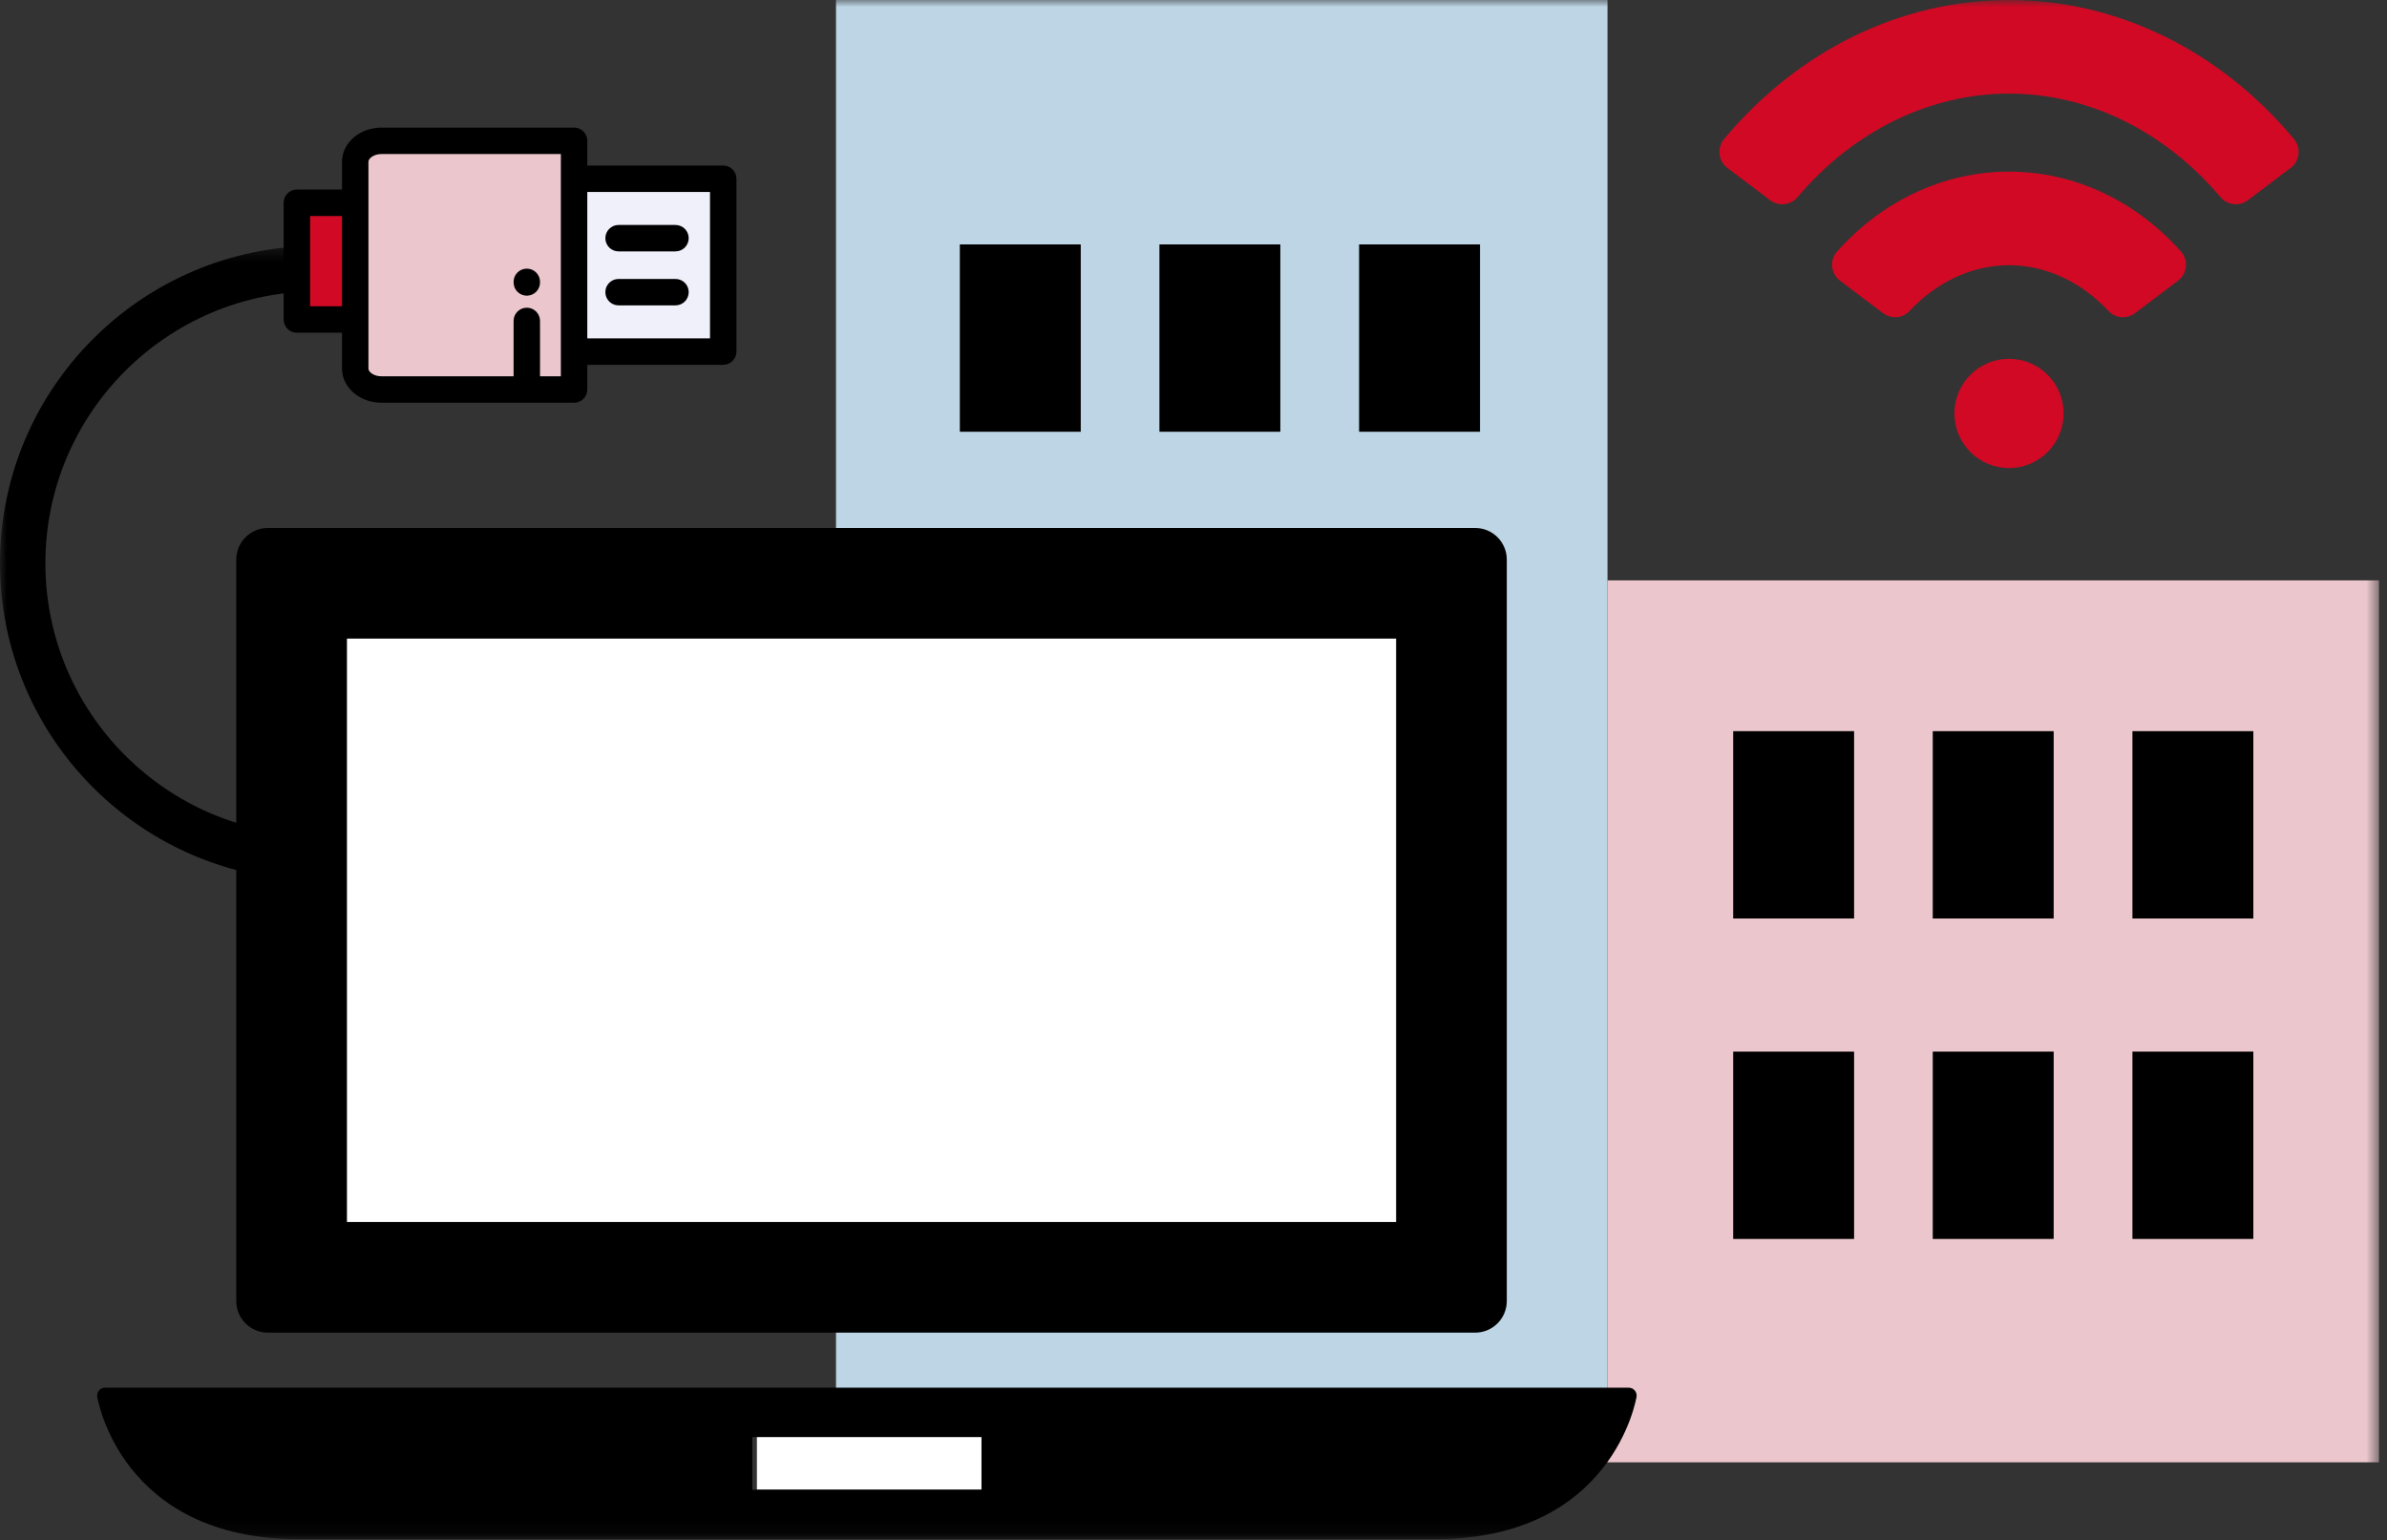
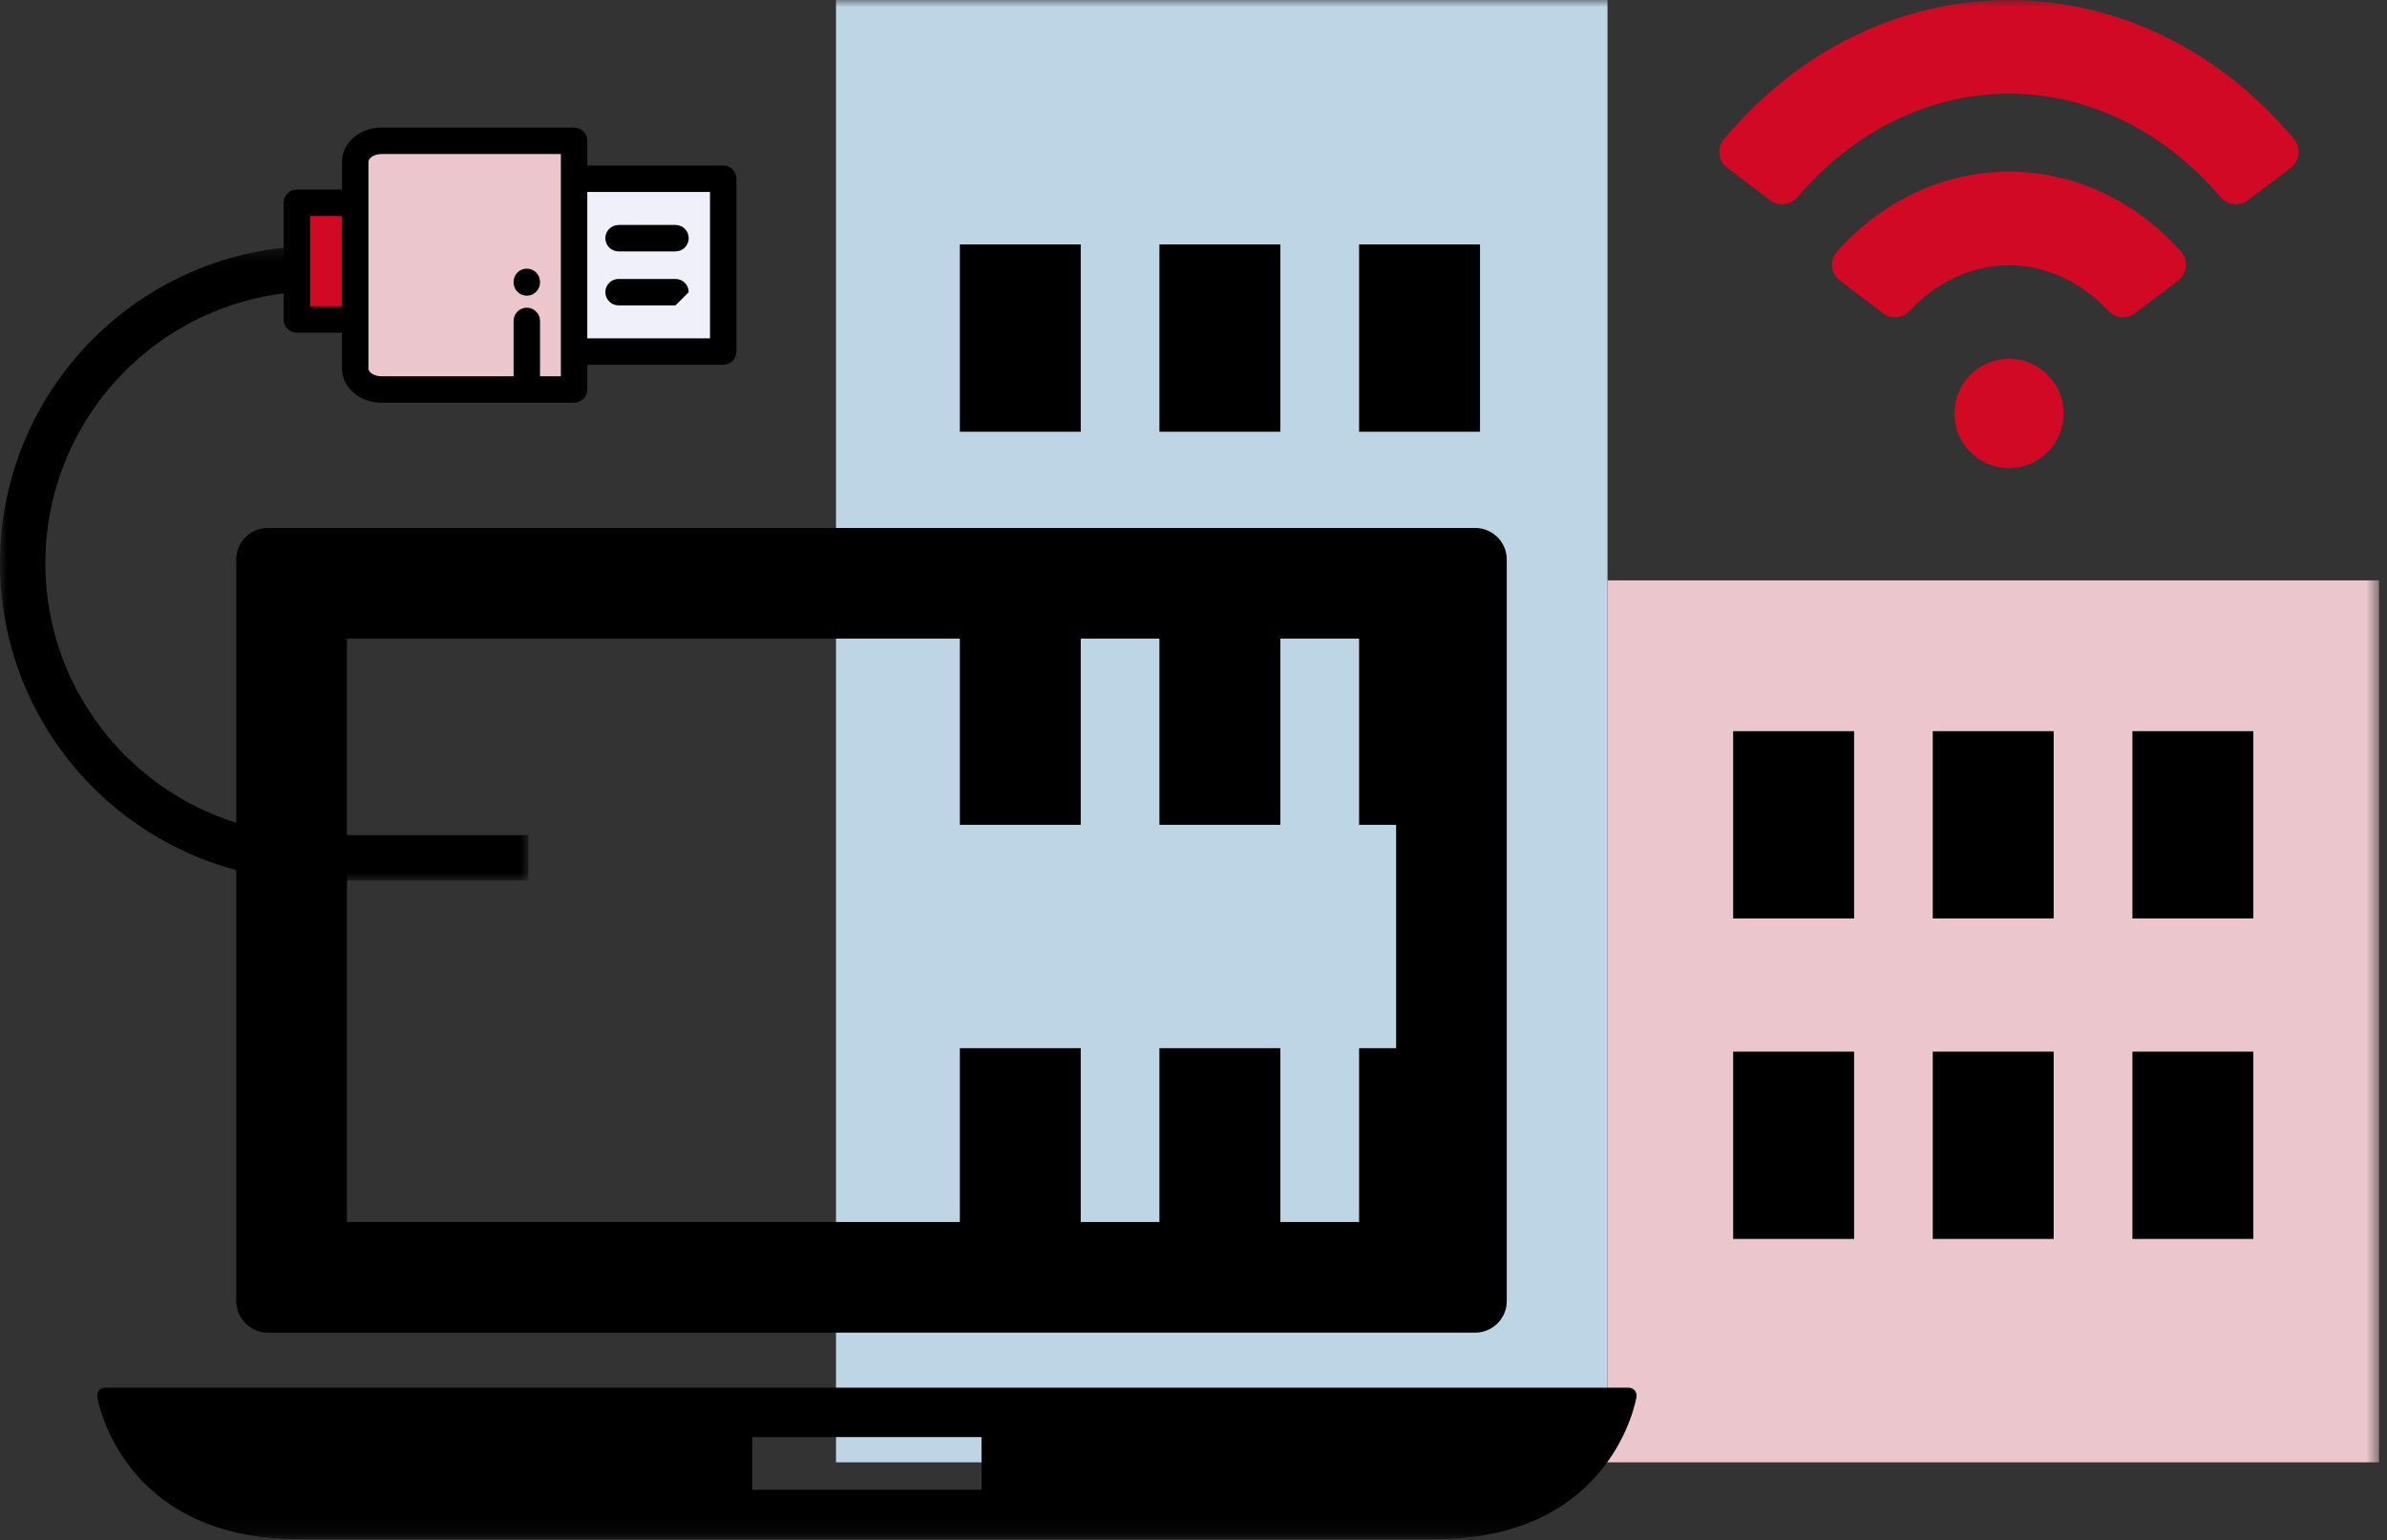
<svg xmlns="http://www.w3.org/2000/svg" xmlns:xlink="http://www.w3.org/1999/xlink" width="172" height="111" viewBox="0 0 172 111">
  <rect x="0" y="0" width="172" height="111" fill="#333333" stroke="none" />
  <defs>
    <path id="obwn6nnkja" d="M0 0.341L38.073 0.341 38.073 46.069 0 46.069z" />
    <path id="4ojunjhe3c" d="M0 110.902L171.424 110.902 171.424 0 0 0z" />
  </defs>
  <g fill="none" fill-rule="evenodd">
    <g>
      <g>
        <g>
          <g>
            <g>
              <g>
                <g transform="translate(-250 -1953) translate(0 859) translate(0 297) translate(153 726) translate(97 71)">
                  <g transform="translate(0 17.381)">
                    <mask id="xoc0238iib" fill="#fff">
                      <use xlink:href="#obwn6nnkja" />
                    </mask>
                    <path fill="#000" d="M38.073 46.07H22.864C10.256 46.07 0 35.811 0 23.204S10.256.341 22.864.341h15.209v3.27H22.864c-10.804 0-19.594 8.79-19.594 19.594 0 10.805 8.79 19.594 19.594 19.594h15.209v3.27z" mask="url(#xoc0238iib)" />
                  </g>
                  <mask id="yuywgws42d" fill="#fff">
                    <use xlink:href="#4ojunjhe3c" />
                  </mask>
                  <path fill="#BDD5E4" d="M60.24 105.376L115.832 105.376 115.832 0 60.24 0z" mask="url(#yuywgws42d)" />
                  <path fill="#EBC7CD" d="M115.832 105.376L171.424 105.376 171.424 41.823 115.832 41.823z" mask="url(#yuywgws42d)" />
                  <path fill="#D10924" d="M165.295 10.018C159.965 3.632 152.56 0 144.765 0c-7.798 0-15.203 3.632-20.533 10.018-.53.635-.425 1.582.234 2.08l3.087 2.332c.61.46 1.472.365 1.966-.219 4.033-4.762 9.522-7.465 15.244-7.465 5.723 0 11.21 2.703 15.244 7.465.494.583 1.357.678 1.966.218l3.087-2.332c.66-.498.763-1.445.235-2.08" mask="url(#yuywgws42d)" />
                  <path fill="#D10924" d="M157.162 18.133c-3.278-3.683-7.72-5.766-12.398-5.766s-9.121 2.083-12.399 5.766c-.554.624-.444 1.592.221 2.094l3.097 2.338c.582.44 1.409.384 1.906-.149 1.973-2.114 4.53-3.304 7.174-3.304s5.203 1.19 7.174 3.304c.498.532 1.324.588 1.907.15l3.096-2.34c.666-.502.775-1.47.222-2.093M148.698 29.792c0 2.173-1.761 3.936-3.935 3.936-2.173 0-3.934-1.763-3.934-3.936 0-2.172 1.761-3.935 3.934-3.935 2.174 0 3.935 1.763 3.935 3.935" mask="url(#yuywgws42d)" />
                  <path fill="#000" d="M69.163 31.112L77.875 31.112 77.875 17.613 69.163 17.613zM83.545 31.112L92.257 31.112 92.257 17.613 83.545 17.613zM97.933 31.112L106.645 31.112 106.645 17.613 97.933 17.613zM69.163 59.437L77.875 59.437 77.875 45.938 69.163 45.938zM83.545 59.437L92.257 59.437 92.257 45.938 83.545 45.938zM97.933 59.437L106.645 59.437 106.645 45.938 97.933 45.938zM69.163 89.031L77.875 89.031 77.875 75.532 69.163 75.532zM83.545 89.031L92.257 89.031 92.257 75.532 83.545 75.532zM97.933 89.031L106.645 89.031 106.645 75.532 97.933 75.532zM124.887 66.187L133.6 66.187 133.6 52.688 124.887 52.688zM139.269 66.187L147.981 66.187 147.981 52.688 139.269 52.688zM153.657 66.187L162.369 66.187 162.369 52.688 153.657 52.688zM124.887 89.28L133.6 89.28 133.6 75.782 124.887 75.782zM139.269 89.28L147.981 89.28 147.981 75.782 139.269 75.782zM153.657 89.28L162.369 89.28 162.369 75.782 153.657 75.782z" mask="url(#yuywgws42d)" />
-                   <path fill="#FFF" d="M23.111 90.934L102.432 90.934 102.432 42.439 23.111 42.439zM54.541 107.341L71.058 107.341 71.058 102.195 54.541 102.195z" mask="url(#yuywgws42d)" />
                  <path fill="#000" d="M54.206 107.356h16.517v-3.798H54.206v3.798zm63.587-7.16c-.106-.123-.261-.196-.426-.196H7.563c-.164 0-.32.072-.426.196-.107.123-.155.289-.13.451.015.102 1.67 10.27 14.526 10.27h81.864c12.854 0 14.51-10.168 14.528-10.27.022-.162-.025-.328-.132-.45zM24.999 88.059H100.6V46.02H25V88.06zm-5.696 7.973h86.992c1.258 0 2.279-1.02 2.279-2.278v-53.43c0-1.257-1.021-2.278-2.279-2.278H19.303c-1.257 0-2.278 1.02-2.278 2.279v53.43c0 1.257 1.02 2.277 2.278 2.277z" mask="url(#yuywgws42d)" />
                  <path fill="#F0F0FB" d="M41.344 25.337L52.113 25.337 52.113 12.881 41.344 12.881z" mask="url(#yuywgws42d)" />
                  <path fill="#EBC7CD" d="M41.366 28.07H27.49c-1.042 0-1.893-.677-1.893-1.505V11.652c0-.828.851-1.505 1.893-1.505h13.877V28.07z" mask="url(#yuywgws42d)" />
                  <path fill="#D10924" d="M21.391 23.023L25.597 23.023 25.597 14.613 21.391 14.613z" mask="url(#yuywgws42d)" />
-                   <path fill="#000" d="M49.626 17.164c0-.527-.427-.953-.953-.953h-4.1c-.526 0-.953.426-.953.953 0 .526.427.952.953.952h4.1c.526 0 .953-.426.953-.952M49.626 21.053c0-.526-.427-.952-.953-.952h-4.1c-.526 0-.953.426-.953.952 0 .527.427.953.953.953h4.1c.526 0 .953-.426.953-.953" mask="url(#yuywgws42d)" />
+                   <path fill="#000" d="M49.626 17.164c0-.527-.427-.953-.953-.953h-4.1c-.526 0-.953.426-.953.953 0 .526.427.952.953.952h4.1c.526 0 .953-.426.953-.952M49.626 21.053c0-.526-.427-.952-.953-.952h-4.1c-.526 0-.953.426-.953.952 0 .527.427.953.953.953h4.1" mask="url(#yuywgws42d)" />
                  <path fill="#000" d="M22.343 22.07h2.3v-6.505h-2.3v6.506zm18.071 5.047h-1.503l.002-.045v-3.947c0-.526-.426-.952-.953-.952-.525 0-.952.426-.952.952v3.947l.003.045h-9.522c-.575 0-.94-.327-.94-.551V11.652c0-.225.365-.552.94-.552h12.925v16.017zm1.905-2.733h8.842v-10.55h-8.842v10.55zM20.438 19.77v3.253c0 .526.426.953.953.953h3.253v2.59c0 1.354 1.276 2.456 2.845 2.456h13.877c.527 0 .953-.426.953-.953v-1.78h9.794c.526 0 .953-.427.953-.953V12.881c0-.526-.427-.953-.953-.953h-9.794v-1.78c0-.527-.426-.953-.953-.953H27.49c-1.57 0-2.845 1.102-2.845 2.457v2.007H21.39c-.527 0-.953.427-.953.953v5.158z" mask="url(#yuywgws42d)" />
                  <path fill="#000" d="M37.008 20.31v.045c0 .526.427.952.953.952s.952-.426.952-.952v-.045c0-.527-.426-.952-.952-.952s-.953.425-.953.952" mask="url(#yuywgws42d)" />
                </g>
              </g>
            </g>
          </g>
        </g>
      </g>
    </g>
  </g>
</svg>